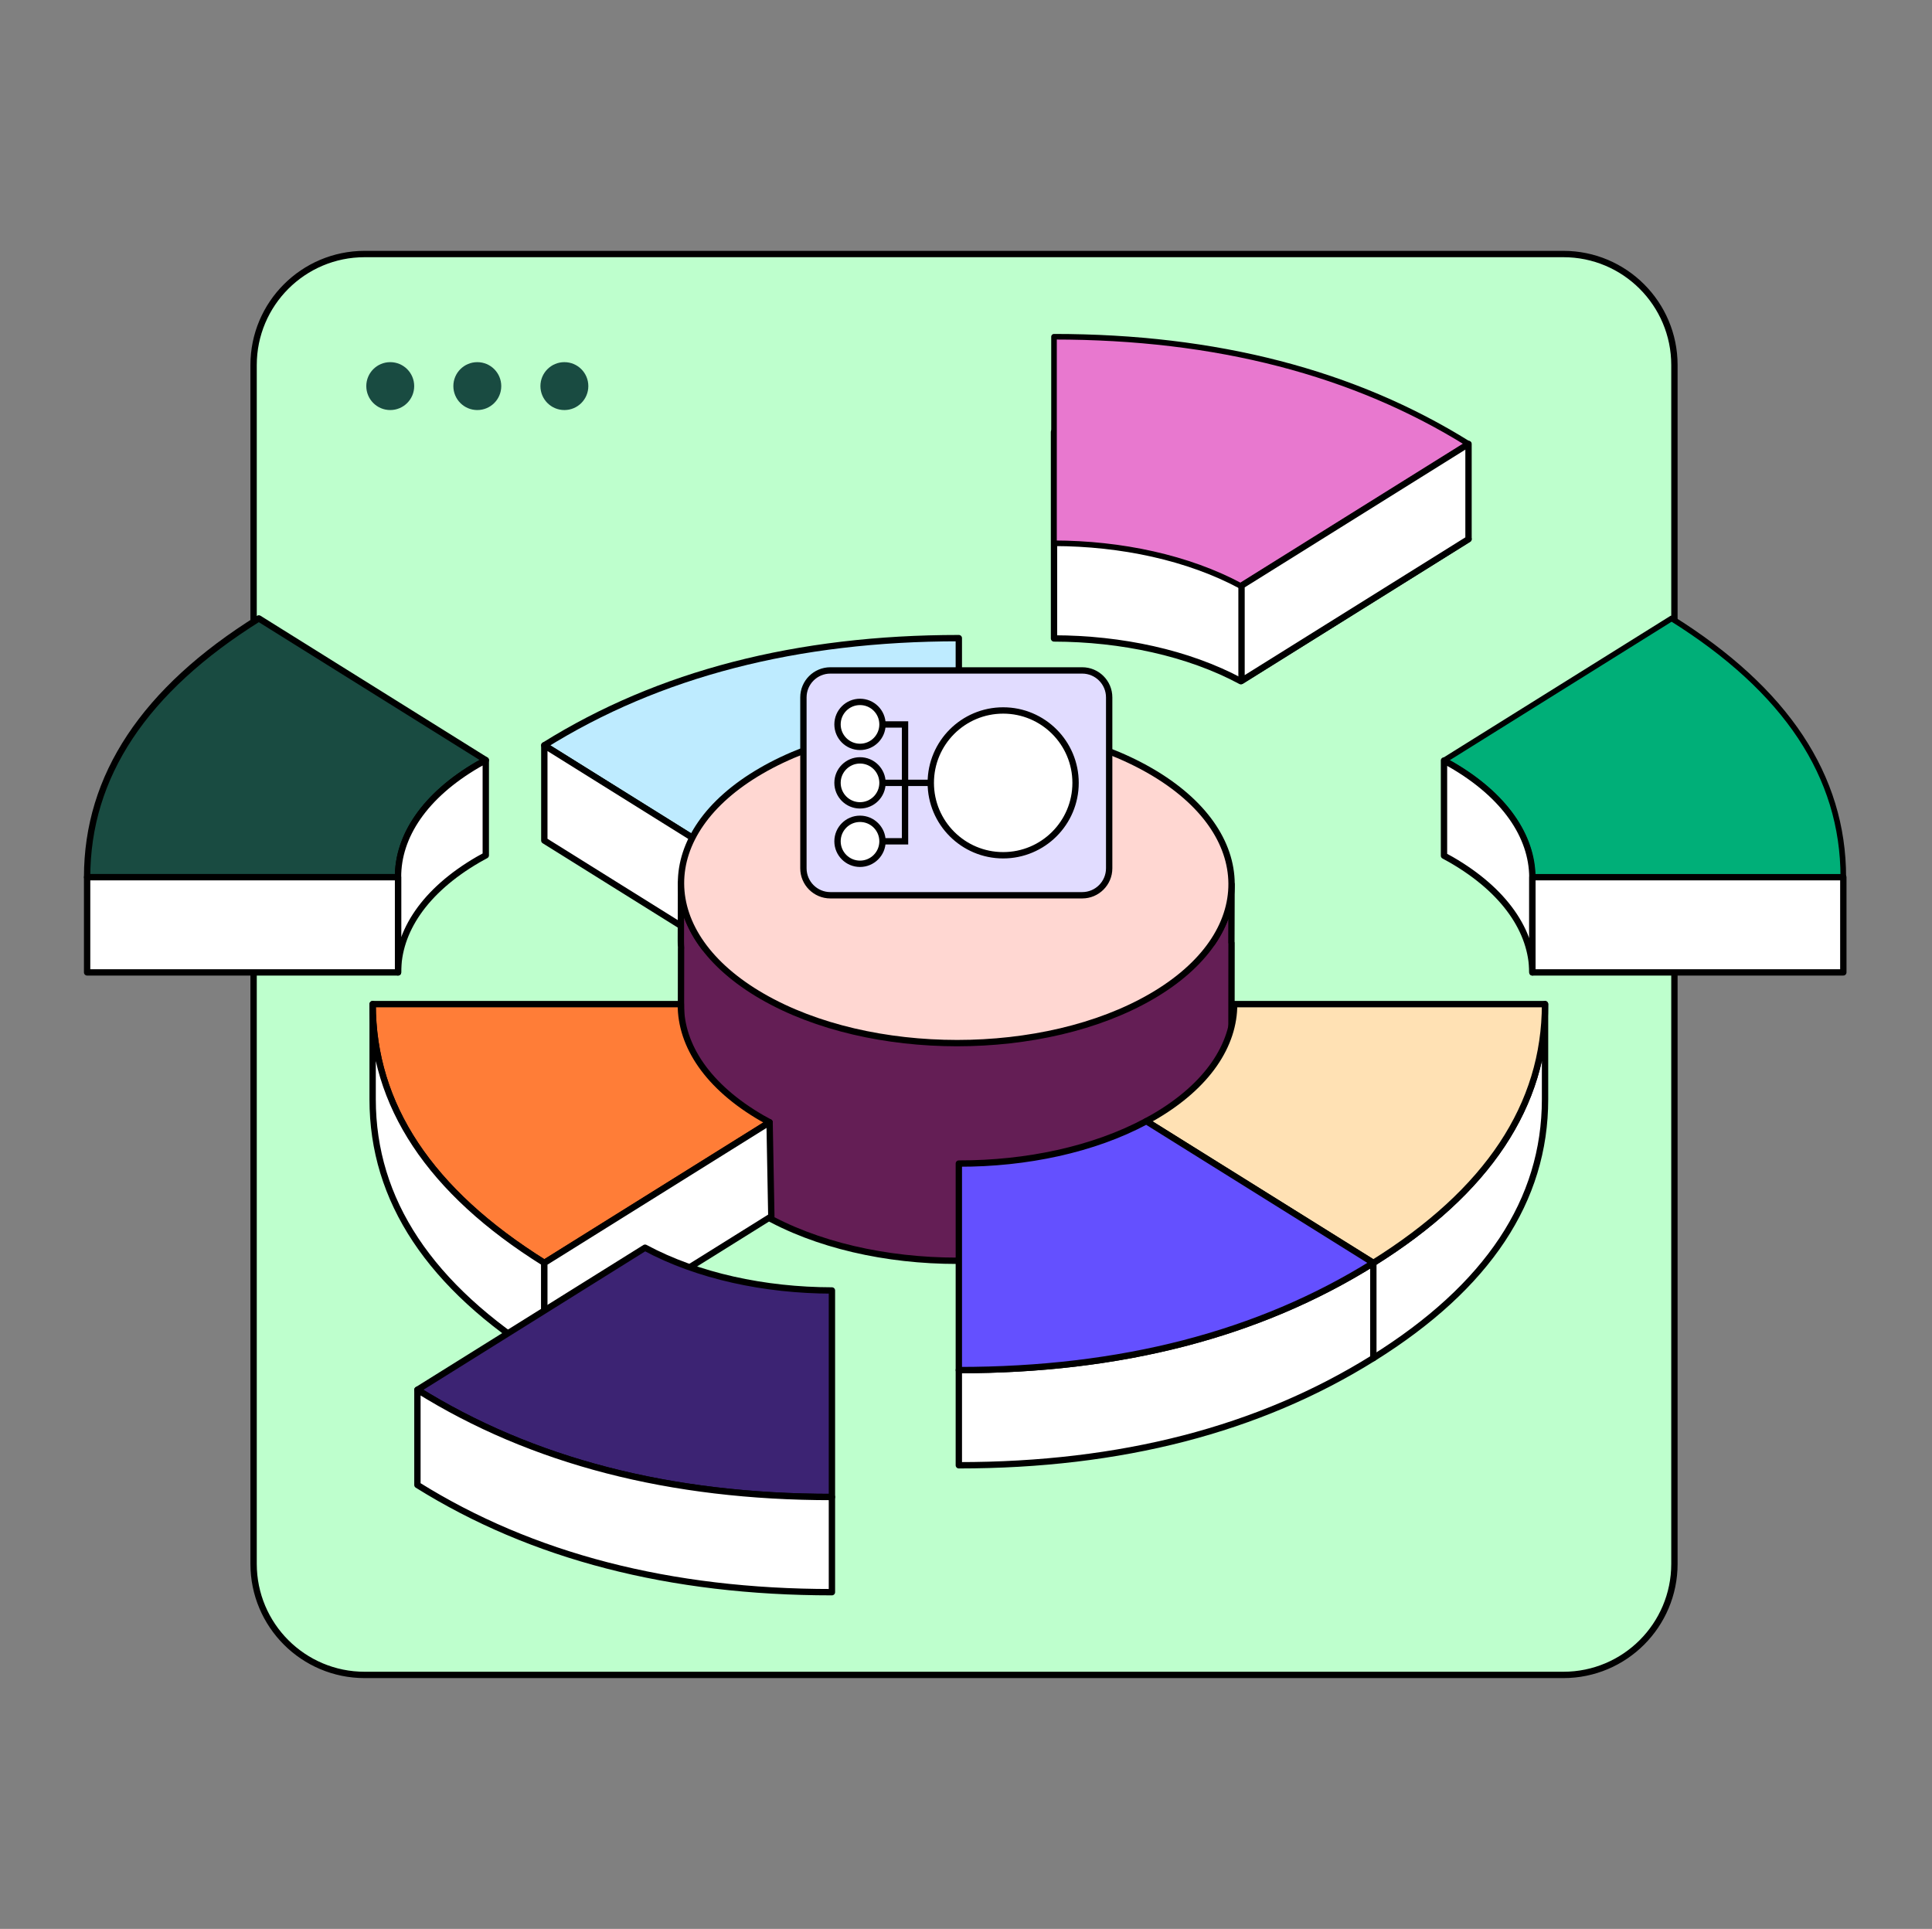
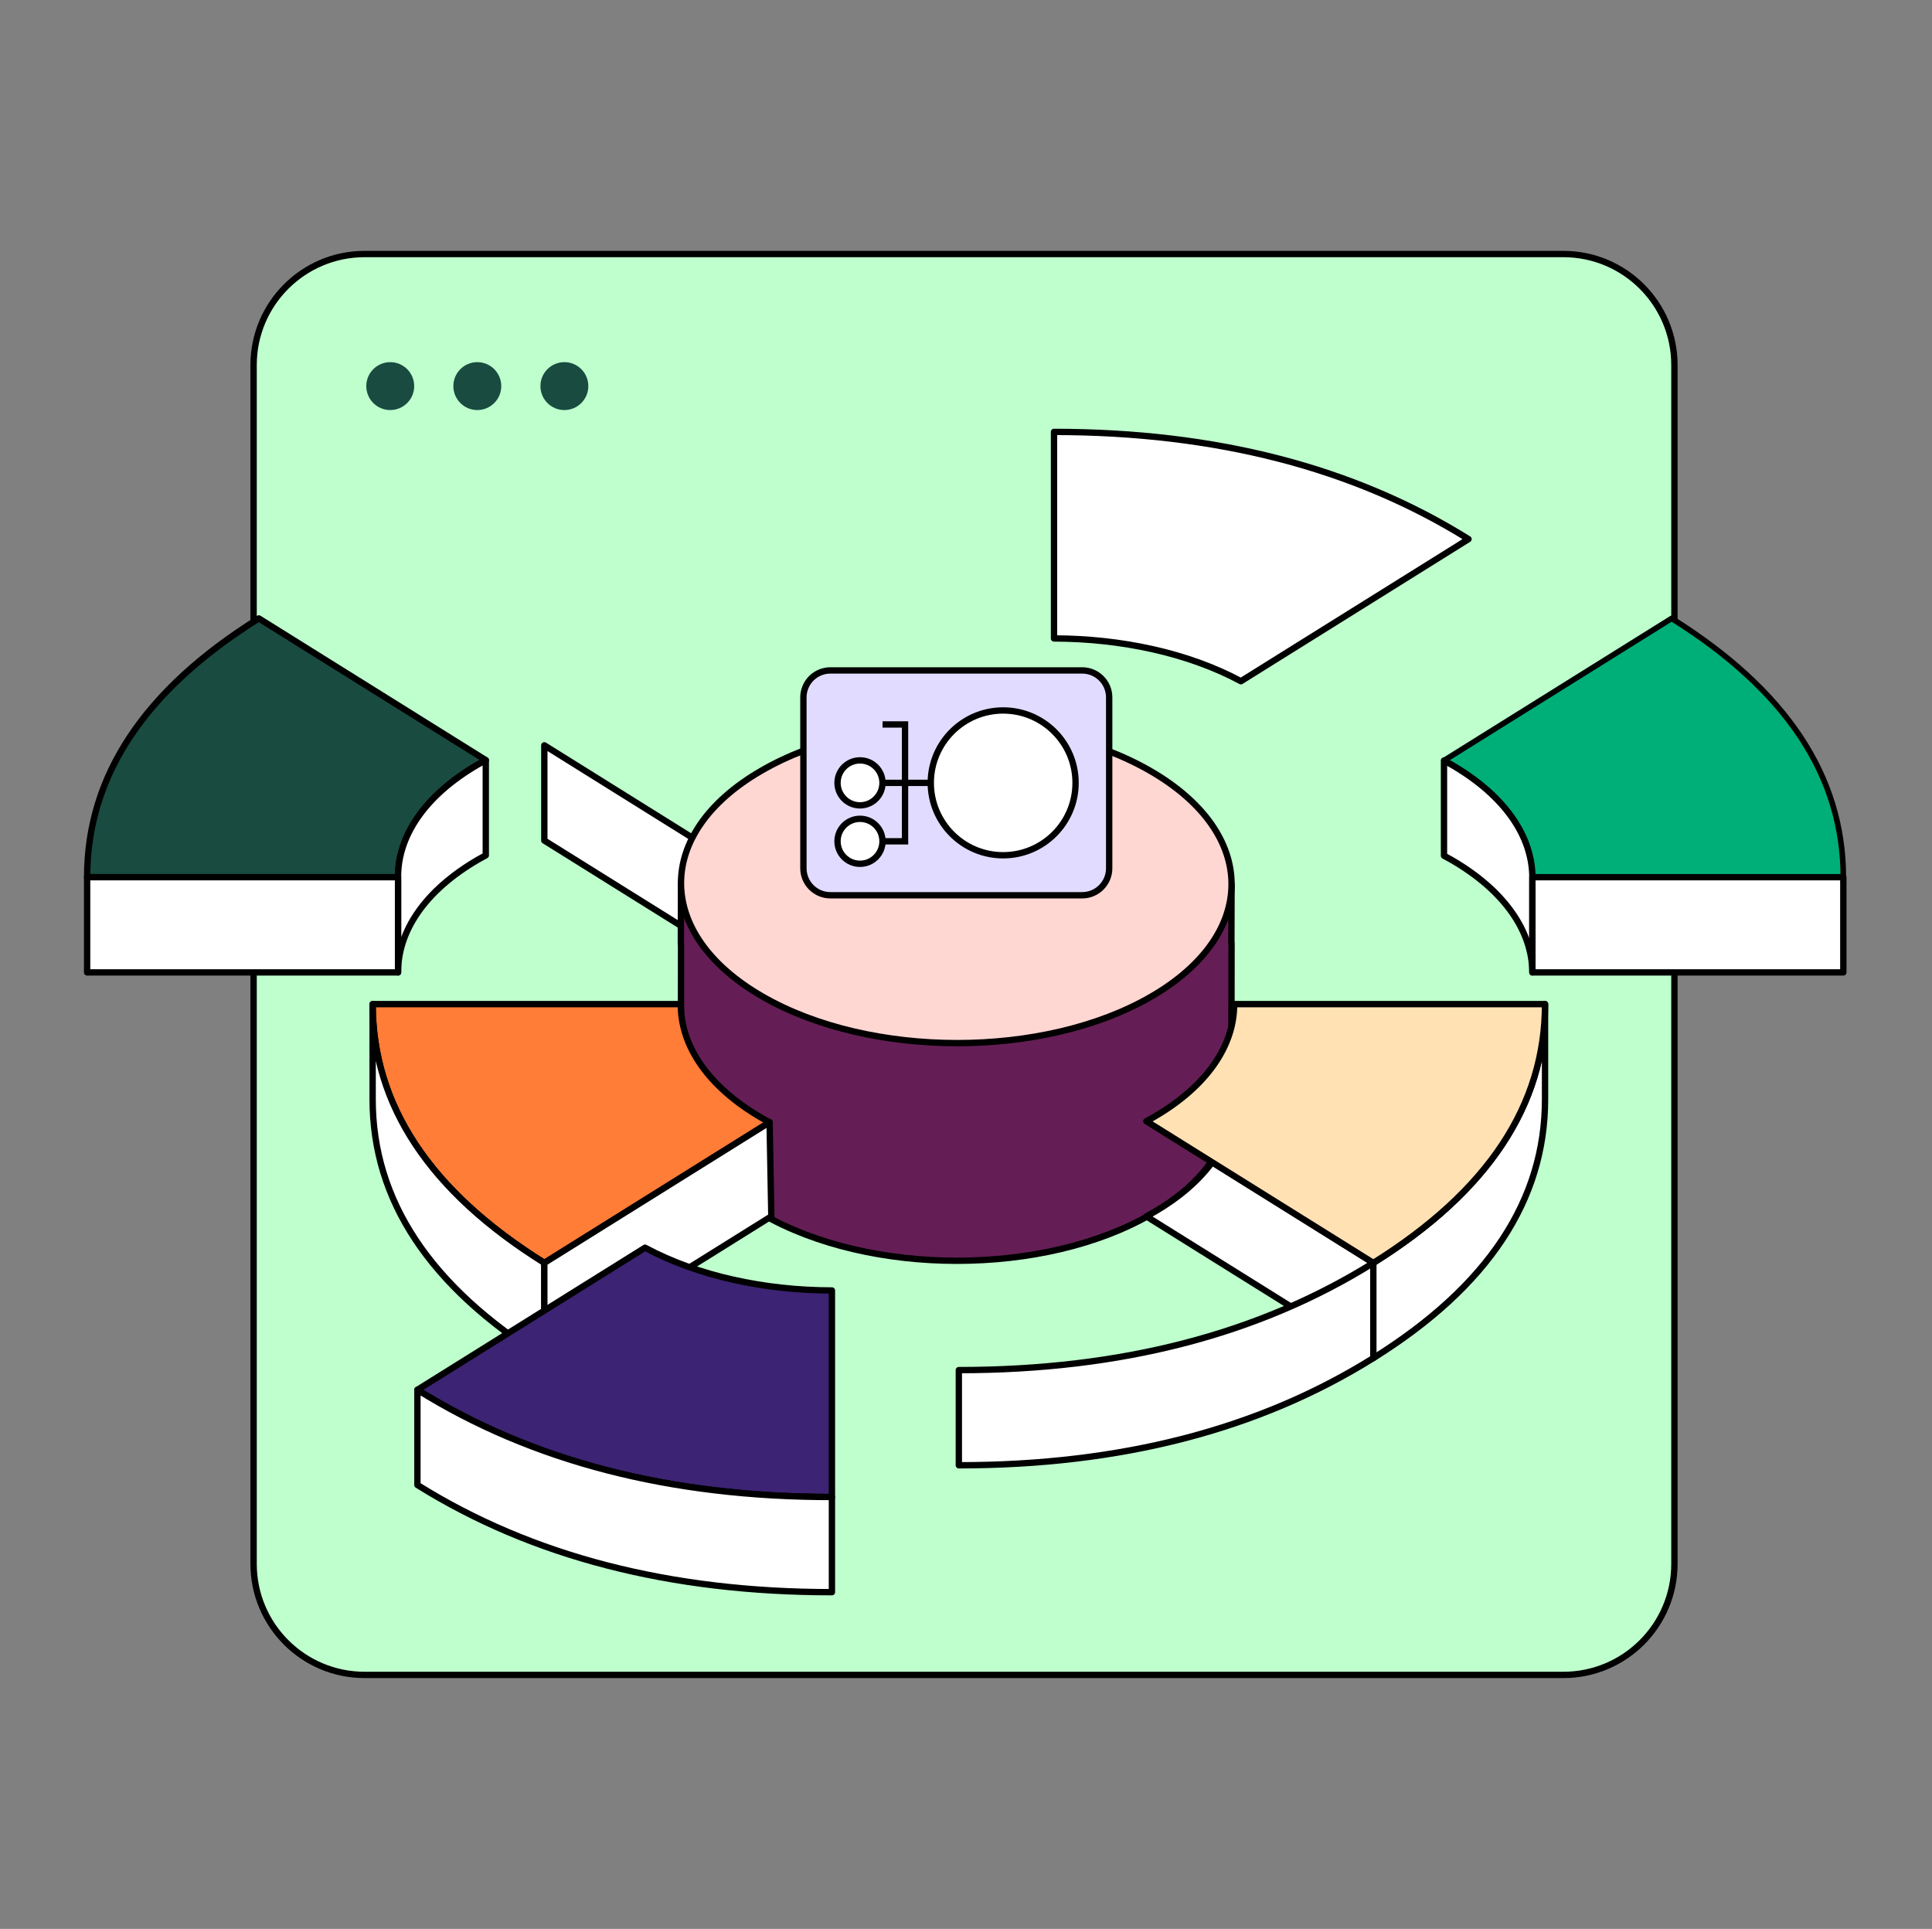
<svg xmlns="http://www.w3.org/2000/svg" fill="none" viewBox="0 0 609 608" height="608" width="609">
  <rect x="0" y="0" width="609" height="608" fill="#808080" stroke="none" />
  <g clip-path="url(#clip0_4489_6261)">
    <path stroke-linejoin="round" stroke-width="2" stroke="black" fill="#BEFFCD" d="M492.807 80.07H114.938C95.608 80.07 79.938 95.74 79.938 115.07V492.94C79.938 512.27 95.608 527.94 114.938 527.94H492.807C512.137 527.94 527.807 512.27 527.807 492.94V115.07C527.807 95.74 512.137 80.07 492.807 80.07Z" />
    <path fill="#194B41" d="M150.456 114.15C154.626 114.15 158.006 117.53 158.006 121.7C158.006 125.87 154.626 129.25 150.456 129.25C146.286 129.25 142.906 125.87 142.906 121.7C142.906 117.53 146.286 114.15 150.456 114.15Z" />
    <path fill="#194B41" d="M123.011 114.15C127.181 114.15 130.561 117.53 130.561 121.7C130.561 125.87 127.181 129.25 123.011 129.25C118.841 129.25 115.461 125.87 115.461 121.7C115.461 117.53 118.841 114.15 123.011 114.15Z" />
    <path fill="#194B41" d="M177.902 129.25C173.732 129.25 170.352 125.87 170.352 121.7C170.352 117.53 173.732 114.15 177.902 114.15C182.072 114.15 185.452 117.53 185.452 121.7C185.452 125.87 182.072 129.25 177.902 129.25Z" />
-     <path stroke-linejoin="round" stroke-width="2" stroke="black" fill="#BEEBFF" d="M302.238 266.24V201.14C251.208 201.14 207.658 212.4 171.578 234.93L243.128 279.6C259.758 270.66 280.988 266.2 302.228 266.24H302.238Z" />
    <path stroke-linejoin="round" stroke-width="2" stroke="black" fill="white" d="M171.578 234.93V264.94L243.138 309.61V279.6L171.578 234.93Z" />
    <path stroke-linejoin="round" stroke-width="2" stroke="black" fill="#641E55" d="M388.157 297.15L388.207 278.78C388.187 285.05 386.147 291.31 382.107 297.21L222.157 298.81C217.157 292.29 214.647 285.28 214.667 278.28L214.617 296.65C214.617 297.39 214.647 298.14 214.707 298.88H214.677L214.627 346.89C214.587 359.84 223.137 372.8 240.237 382.68C274.237 402.31 329.177 402.3 362.947 382.68C379.727 372.93 388.127 360.17 388.157 347.39L388.207 297.15H388.157Z" />
    <path stroke-linejoin="round" stroke-width="2" stroke="black" fill="#194B41" d="M150.681 240.96C151.481 240.49 152.311 240.05 153.131 239.6L81.581 194.93C45.501 217.45 27.461 244.64 27.461 276.5H125.471C125.401 263.64 133.801 250.77 150.681 240.96Z" />
    <path stroke-linejoin="round" stroke-width="2" stroke="black" fill="white" d="M153.129 239.6C152.299 240.04 151.479 240.49 150.679 240.96C133.789 250.77 125.389 263.64 125.469 276.5V306.5C125.399 293.64 133.799 280.77 150.679 270.96C151.479 270.49 152.309 270.05 153.129 269.6V239.6Z" />
    <path stroke-linejoin="round" stroke-width="2" stroke="black" fill="white" d="M125.471 276.5H27.461V306.5H125.471V276.5Z" />
    <path stroke-linejoin="round" stroke-linecap="round" stroke-width="1.76" stroke="black" fill="#00AF78" d="M457.422 240.96C474.422 250.77 482.962 263.64 483.032 276.5H581.042C581.042 244.65 563.002 217.46 526.922 194.93L455.172 239.72C455.932 240.13 456.682 240.53 457.422 240.96Z" />
    <path stroke-linejoin="round" stroke-width="2" stroke="black" fill="white" d="M457.422 240.96C456.682 240.53 455.922 240.13 455.172 239.72V269.72C455.932 270.13 456.682 270.53 457.422 270.96C474.422 280.77 482.962 293.64 483.032 306.5V276.5C482.962 263.64 474.412 250.78 457.422 240.96Z" />
    <path stroke-linejoin="round" stroke-width="2" stroke="black" fill="white" d="M581.049 276.5H483.039V306.5H581.049V276.5Z" />
    <path stroke-linejoin="round" stroke-width="2" stroke="black" fill="white" d="M432.904 398.07L382.084 366.34C377.894 372.04 371.814 377.39 363.804 382.04C363.004 382.51 362.174 382.95 361.344 383.4L432.904 428.07C468.984 405.55 487.024 378.36 487.024 346.5V316.5C487.024 348.35 468.984 375.54 432.904 398.07Z" />
    <path stroke-linejoin="round" stroke-width="2" stroke="black" fill="#FFE1B4" d="M389.014 316.5C389.084 329.36 380.684 342.22 363.804 352.04C363.004 352.51 362.174 352.95 361.344 353.4L432.904 398.07C468.984 375.55 487.024 348.36 487.024 316.5H389.014Z" />
    <path stroke-linejoin="round" stroke-width="2" stroke="black" fill="white" d="M302.242 431.86V461.86C353.272 461.86 396.822 450.6 432.902 428.07V398.07C396.822 420.59 353.272 431.86 302.242 431.86Z" />
-     <path stroke-linejoin="round" stroke-width="2" stroke="black" fill="#6450FF" d="M302.242 366.76V431.86C353.272 431.86 396.822 420.6 432.902 398.07L361.342 353.4C344.712 362.34 323.482 366.8 302.242 366.76Z" />
    <path stroke-linejoin="round" stroke-width="2" stroke="black" fill="white" d="M391.152 214.72L462.902 169.93C426.822 147.41 383.272 136.14 332.242 136.14V201.24C353.392 201.28 374.532 205.78 391.152 214.72Z" />
-     <path stroke-linejoin="round" stroke-linecap="round" stroke-width="1.76" stroke="black" fill="#E878CF" d="M391.152 184.72L462.902 139.93C426.822 117.41 383.272 106.14 332.242 106.14V171.24C353.392 171.28 374.532 175.78 391.152 184.72Z" />
-     <path stroke-linejoin="round" stroke-width="2" stroke="black" fill="white" d="M462.902 139.92V169.93L391.352 214.6V184.59L462.902 139.92Z" />
    <path stroke-linejoin="round" stroke-width="2" stroke="black" fill="#FFD7D2" d="M362.592 242.99C396.592 262.62 396.772 294.44 362.992 314.07C329.212 333.7 274.272 333.7 240.282 314.07C206.282 294.44 206.102 262.61 239.882 242.99C273.662 223.36 328.602 223.37 362.592 242.99Z" />
    <path stroke-linejoin="round" stroke-width="2" stroke="black" fill="#FF7D37" d="M240.229 352.45C223.119 342.57 214.579 329.61 214.619 316.66V316.5H117.469C117.469 348.35 135.509 375.54 171.589 398.07L242.589 353.74C241.799 353.31 240.999 352.89 240.229 352.45Z" />
    <path stroke-linejoin="round" stroke-width="2" stroke="black" fill="white" d="M117.461 316.5V346.5C117.461 378.35 135.501 405.54 171.581 428.07V398.07C135.501 375.55 117.461 348.36 117.461 316.5Z" />
    <path stroke-linejoin="round" stroke-width="2" stroke="black" fill="white" d="M171.578 398.07V428.07L243.138 383.4L242.588 353.74L171.578 398.07Z" />
    <path stroke-linejoin="round" stroke-width="2" stroke="black" fill="#3C2373" d="M203.328 393.28L131.578 438.07C167.658 460.59 211.208 471.86 262.238 471.86V406.76C241.088 406.72 219.938 402.22 203.328 393.28Z" />
    <path stroke-linejoin="round" stroke-width="2" stroke="black" fill="white" d="M262.238 471.86V501.86C211.208 501.86 167.658 490.6 131.578 468.07V438.07C167.658 460.59 211.208 471.86 262.238 471.86Z" />
    <path stroke-miterlimit="10" stroke-width="2" stroke="black" fill="#E1DCFF" d="M341.13 211.32H261.75C257.056 211.32 253.25 215.126 253.25 219.82V273.69C253.25 278.384 257.056 282.19 261.75 282.19H341.13C345.824 282.19 349.63 278.384 349.63 273.69V219.82C349.63 215.126 345.824 211.32 341.13 211.32Z" />
    <path stroke-miterlimit="10" stroke-width="2" stroke="black" d="M278.18 246.76H314.22" />
    <path stroke-miterlimit="10" stroke-width="2" stroke="black" fill="white" d="M271.09 253.85C275.006 253.85 278.18 250.676 278.18 246.76C278.18 242.844 275.006 239.67 271.09 239.67C267.174 239.67 264 242.844 264 246.76C264 250.676 267.174 253.85 271.09 253.85Z" />
    <path stroke-miterlimit="10" stroke-width="2" stroke="black" fill="white" d="M316.218 269.58C328.822 269.58 339.038 259.363 339.038 246.76C339.038 234.157 328.822 223.94 316.218 223.94C303.615 223.94 293.398 234.157 293.398 246.76C293.398 259.363 303.615 269.58 316.218 269.58Z" />
    <path stroke-miterlimit="10" stroke-width="2" stroke="black" d="M271.094 265.18H285.284V228.35H278.194" />
-     <path stroke-miterlimit="10" stroke-width="2" stroke="black" fill="white" d="M271.09 235.42C275.006 235.42 278.18 232.246 278.18 228.33C278.18 224.414 275.006 221.24 271.09 221.24C267.174 221.24 264 224.414 264 228.33C264 232.246 267.174 235.42 271.09 235.42Z" />
    <path stroke-miterlimit="10" stroke-width="2" stroke="black" fill="white" d="M271.09 272.27C275.006 272.27 278.18 269.096 278.18 265.18C278.18 261.264 275.006 258.09 271.09 258.09C267.174 258.09 264 261.264 264 265.18C264 269.096 267.174 272.27 271.09 272.27Z" />
  </g>
  <defs>
    <clipPath id="clip0_4489_6261">
      <rect transform="translate(0.25)" fill="white" height="608" width="608" />
    </clipPath>
  </defs>
</svg>